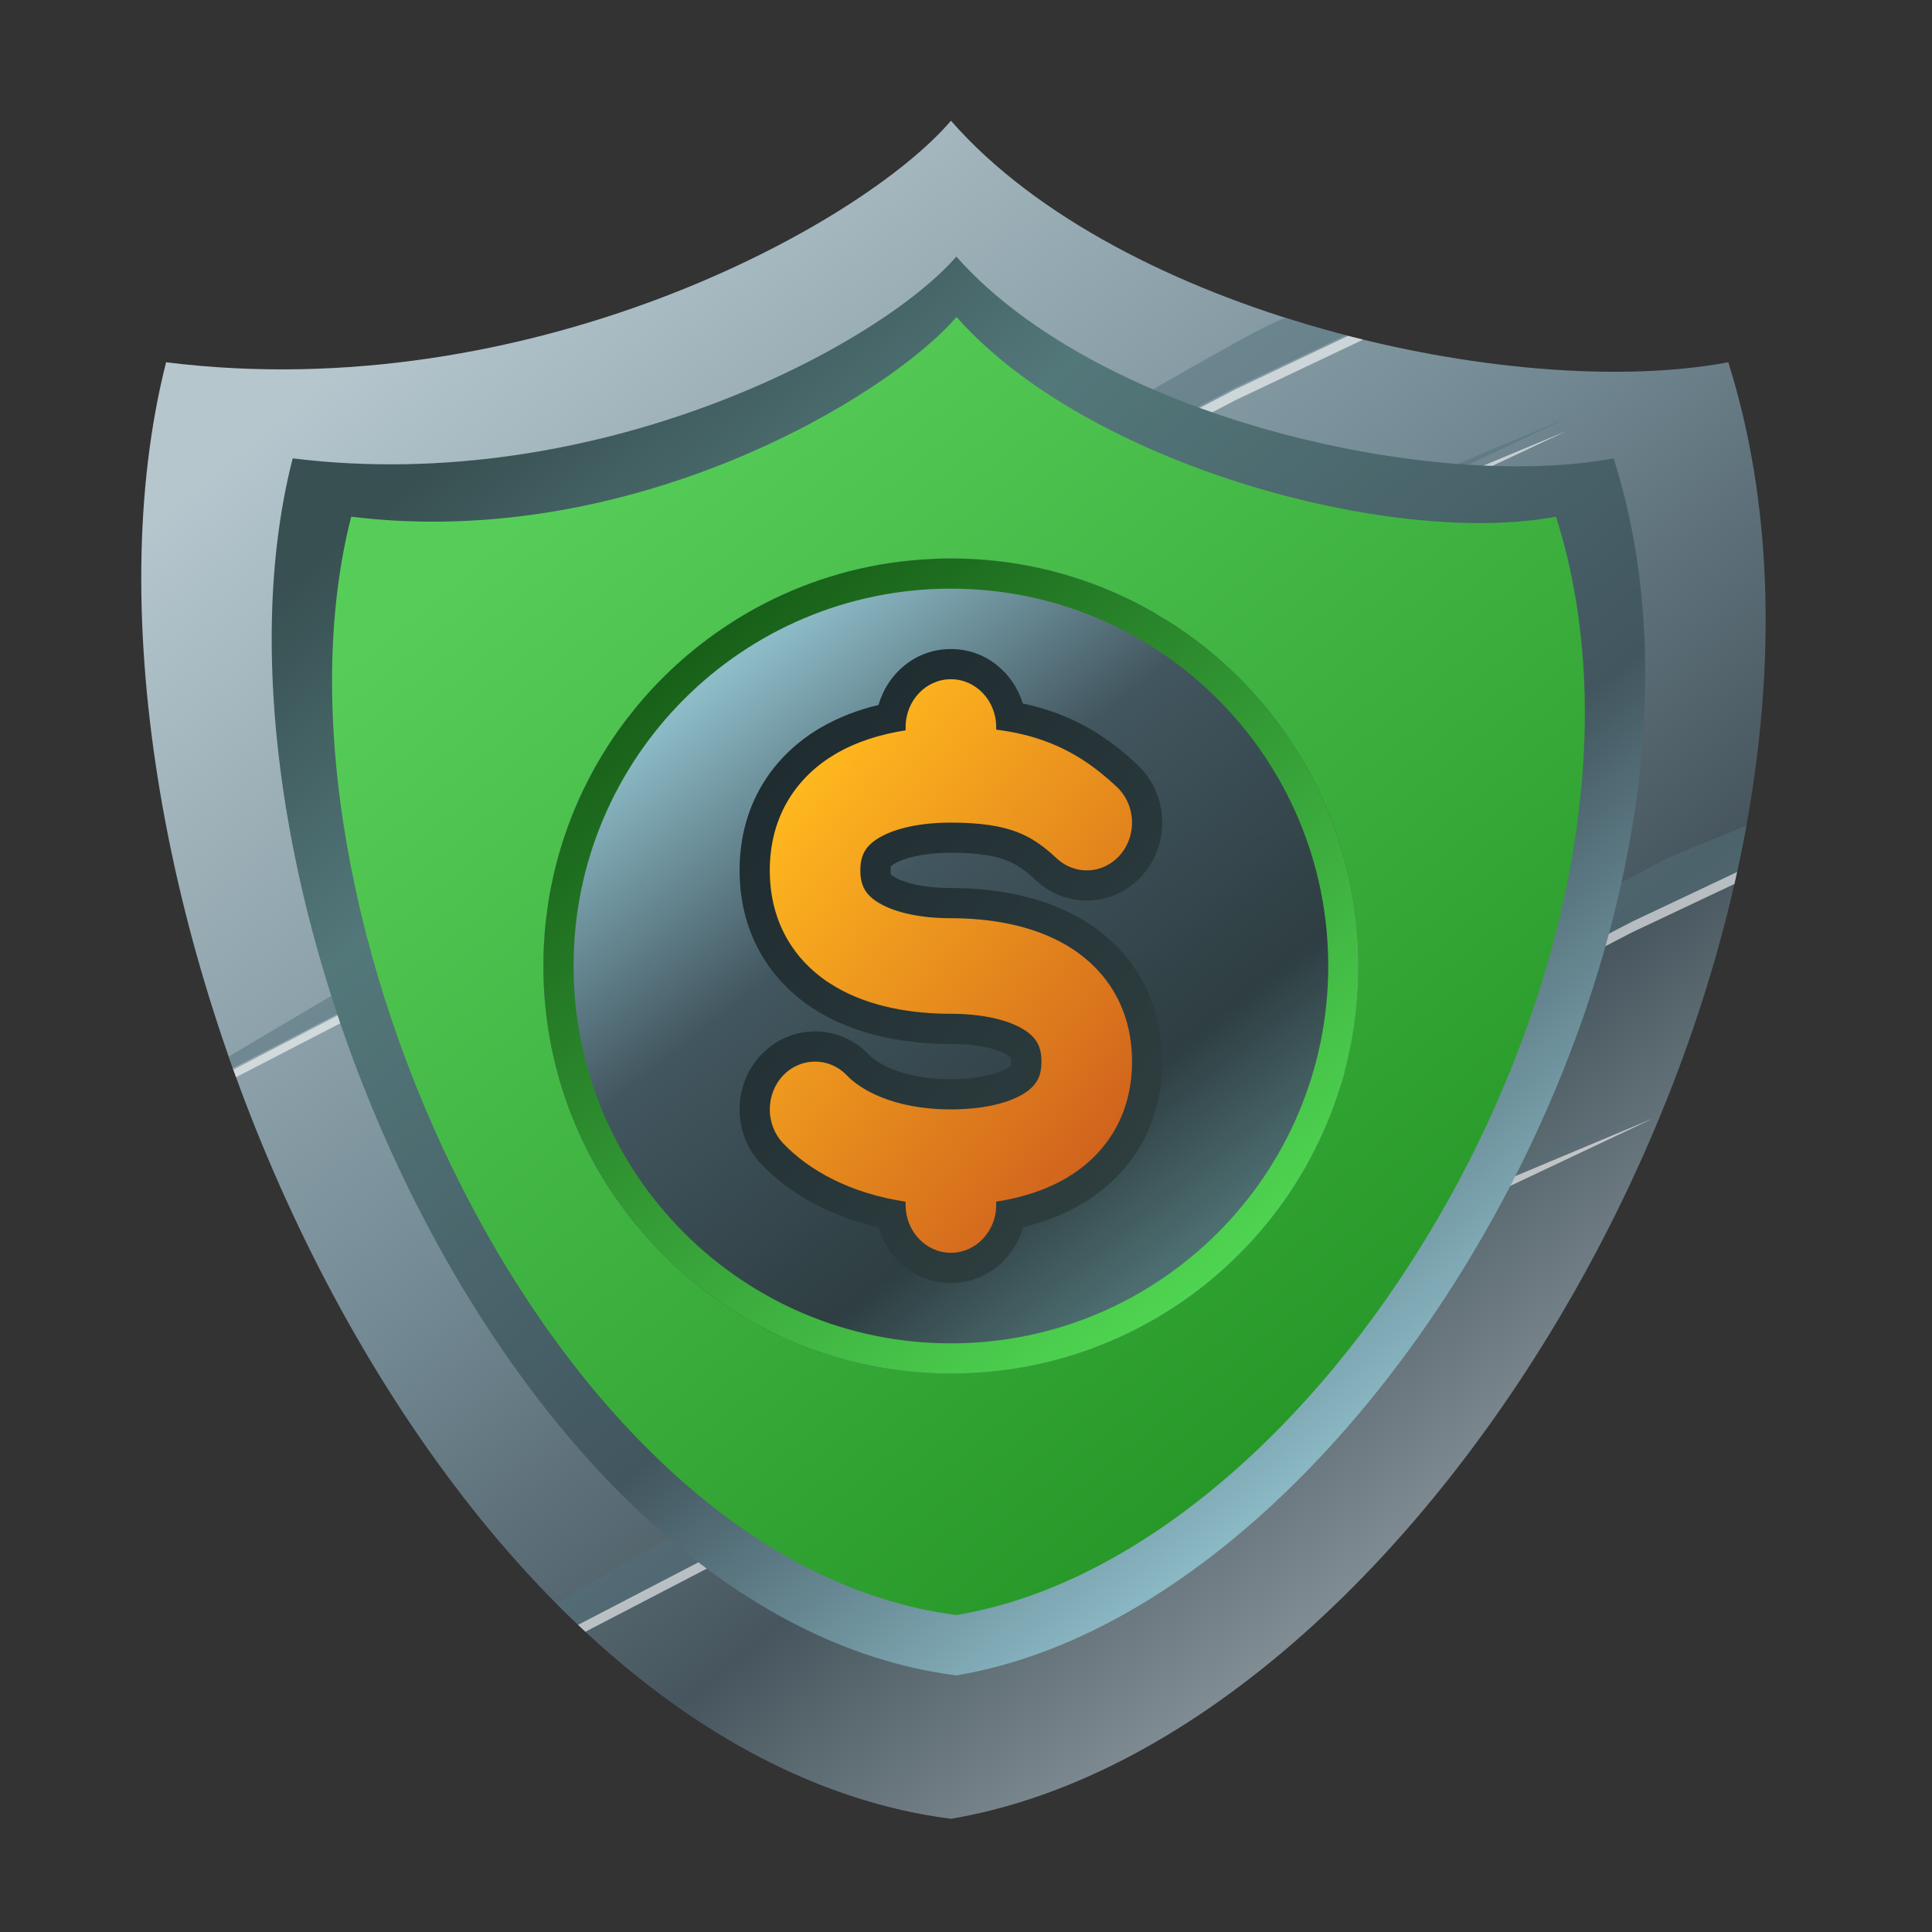
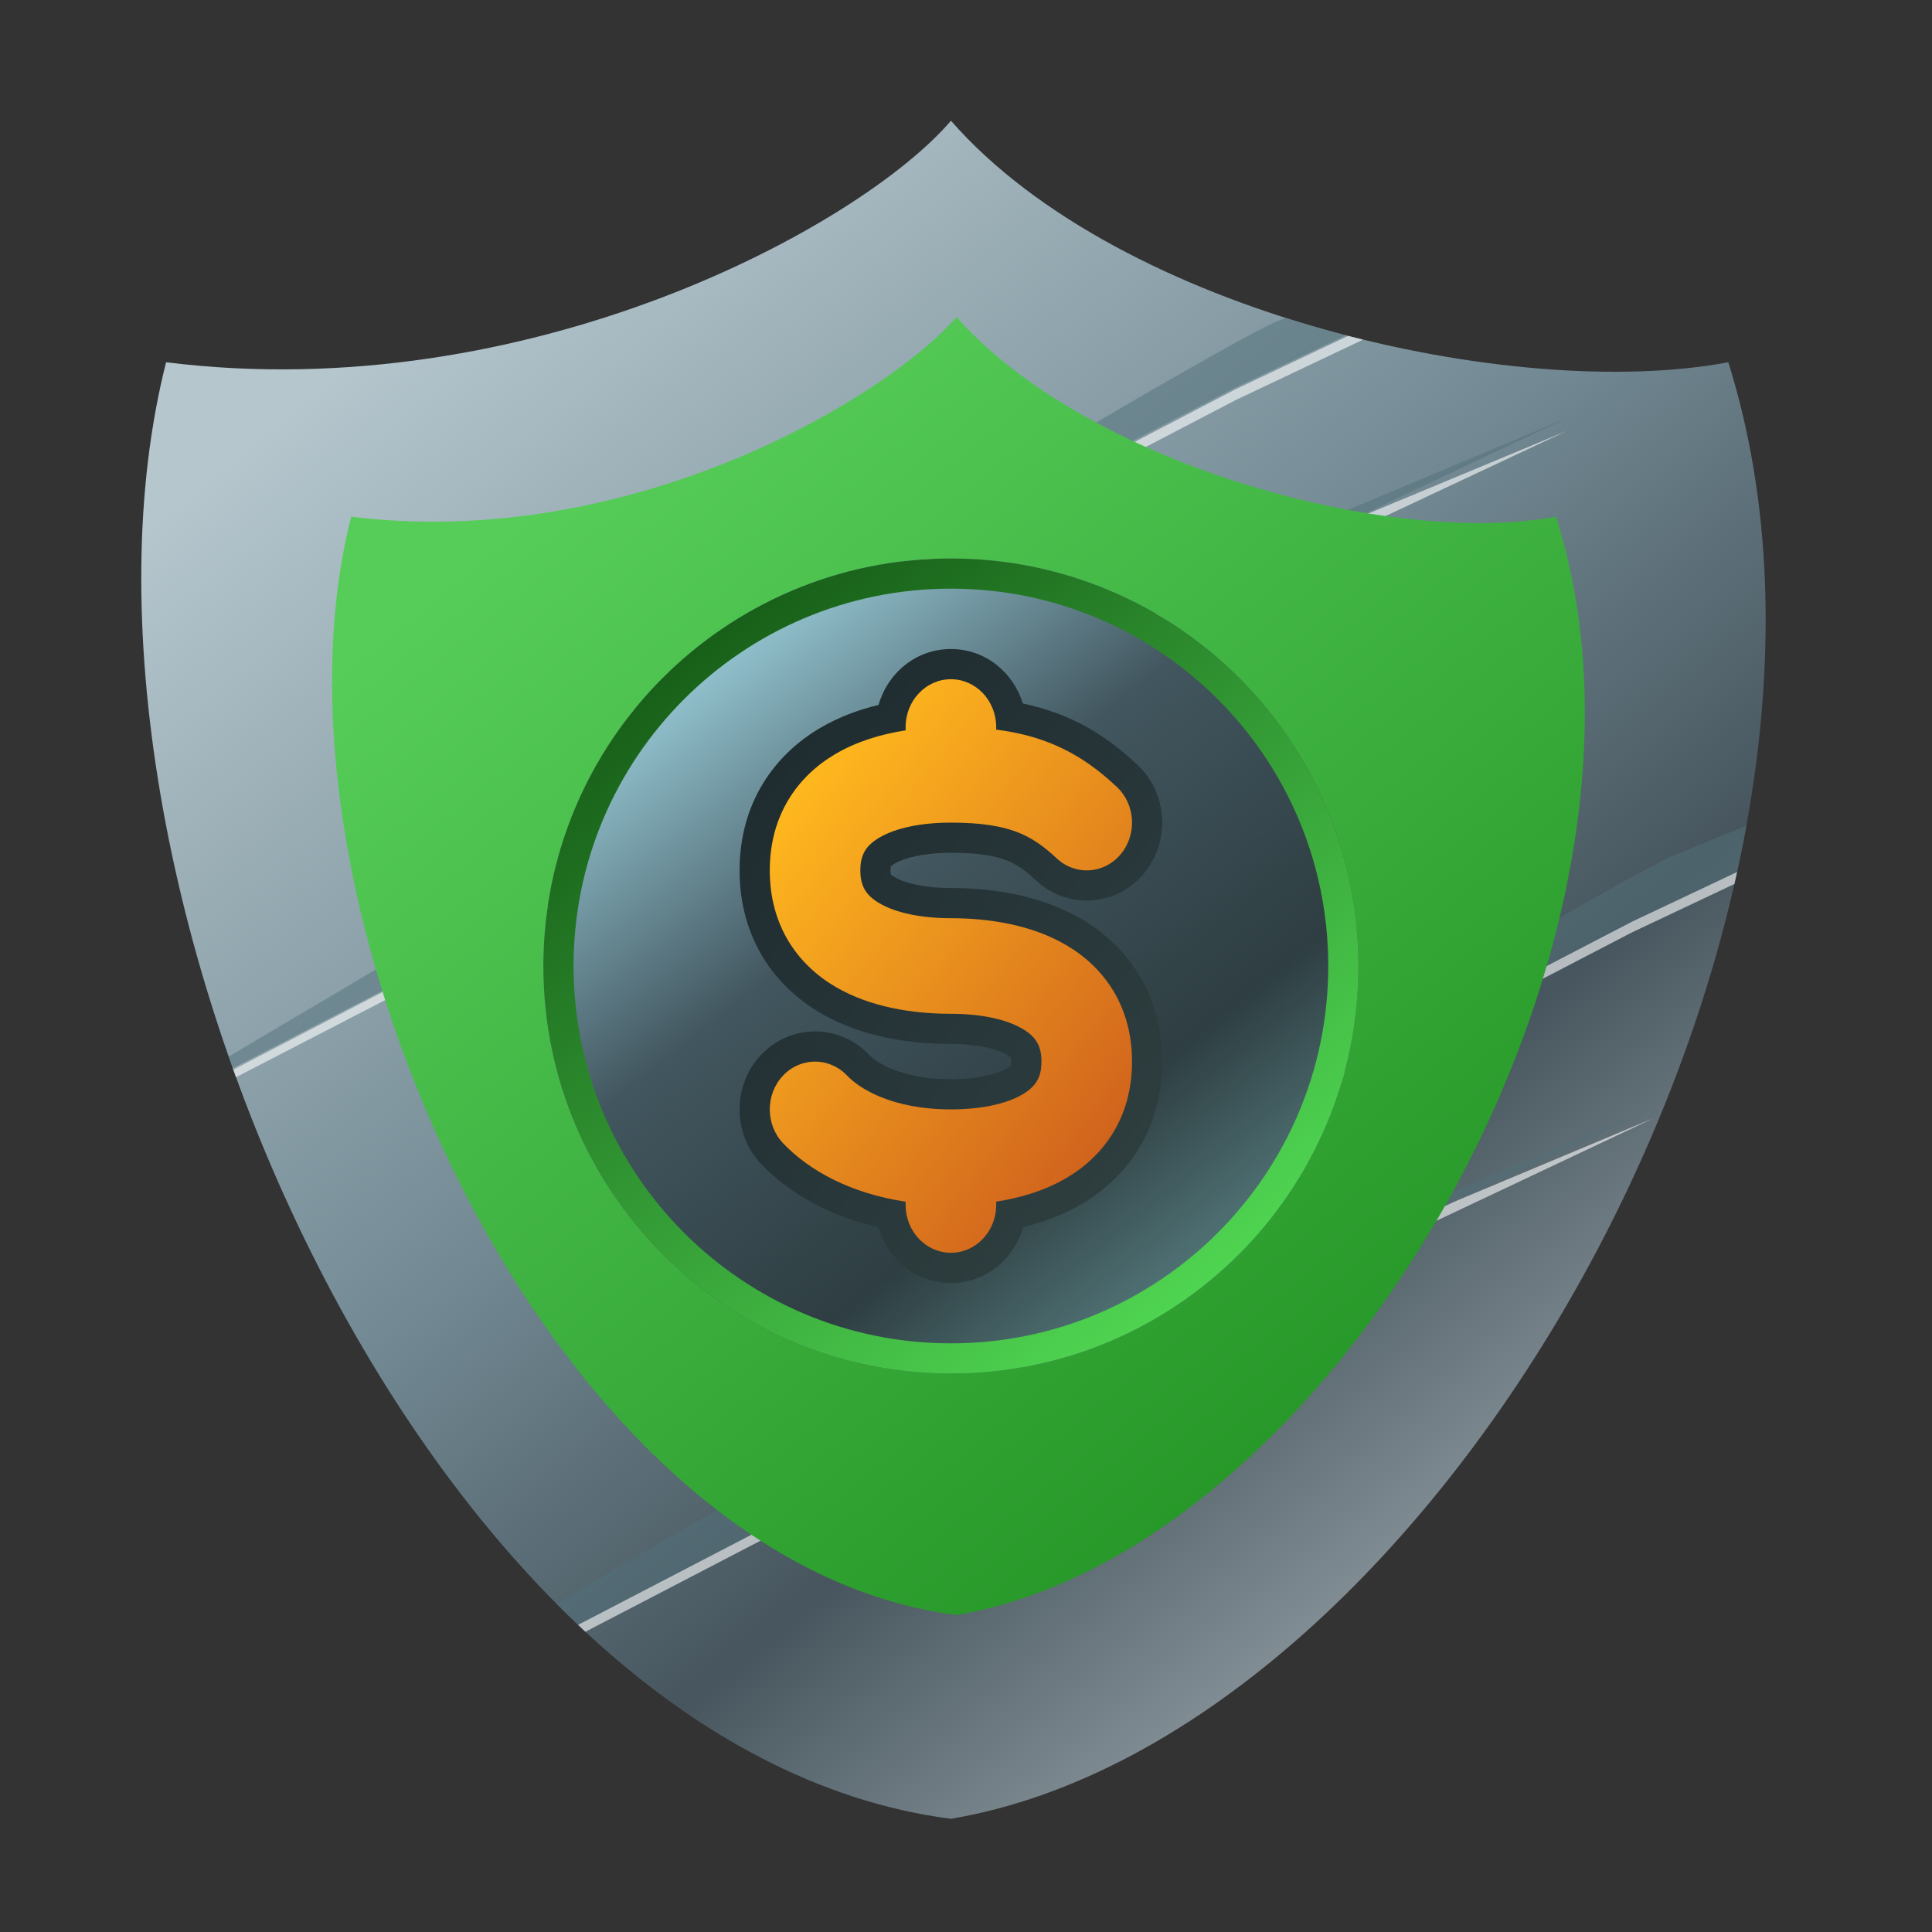
<svg xmlns="http://www.w3.org/2000/svg" fill="none" height="64" viewBox="0 0 64 64" width="64">
  <rect x="0" y="0" width="64" height="64" fill="#333333" stroke="none" />
  <path d="M57.252 12C63.002 30.25 47.752 57.5 31.502 60.25C14.002 58 1.252 28.75 5.502 12C17.502 13.5 28.502 7.5 31.502 4C37.102 10.4 50.169 13.333 57.252 12Z" fill="url(#paint0_linear_1770_3212)" />
  <path clip-rule="evenodd" d="M18.031 25.206C18.666 24.863 20.805 23.598 23.571 21.954L40.933 12.893L44.658 11.126C44.824 11.168 44.99 11.21 45.155 11.251L40.933 13.253L18.031 25.206ZM17.906 25.272C17.938 25.256 17.979 25.235 18.031 25.206L17.906 25.272ZM57.545 28.883L54.052 30.534L36.805 39.501C34.058 41.128 31.933 42.38 31.302 42.72L31.178 42.784C31.209 42.769 31.251 42.747 31.302 42.72L54.052 30.891L57.456 29.282C57.486 29.149 57.516 29.016 57.545 28.883ZM19.391 54.054L25.498 50.879L54.774 37.042C52.898 37.829 50.596 38.793 48.127 39.827L25.498 50.522L19.147 53.824C19.228 53.901 19.31 53.978 19.391 54.054ZM7.819 35.683L22.714 27.985L51.906 14.272C50.035 15.051 47.74 16.007 45.277 17.032L22.714 27.631L7.711 35.385C7.747 35.484 7.782 35.583 7.819 35.683Z" fill="white" fill-opacity="0.6" fill-rule="evenodd" />
  <path clip-rule="evenodd" d="M18.049 24.729C18.081 24.714 18.122 24.692 18.174 24.665L18.049 24.729ZM7.732 35.434C7.68 35.289 7.629 35.144 7.578 34.999C7.58 34.998 7.582 34.997 7.584 34.995C14.226 31.06 22.837 25.957 24.034 25.485C25.571 24.879 43.267 17.471 51.922 13.843L22.646 27.679L7.732 35.434ZM18.428 53.117C22.6 50.667 26.152 48.618 26.89 48.327C28.426 47.721 46.122 40.314 54.778 36.686L25.502 50.522L19.151 53.824C18.907 53.593 18.667 53.358 18.428 53.117ZM57.856 27.347C57.763 27.859 57.66 28.371 57.548 28.883L54.055 30.534L31.306 42.363C32.096 41.938 35.228 40.082 38.993 37.851L38.993 37.85C45.635 33.915 54.245 28.812 55.443 28.34C55.732 28.226 56.592 27.871 57.856 27.347ZM44.584 11.106L40.923 12.836L18.174 24.665C18.964 24.24 22.096 22.384 25.861 20.152C32.503 16.217 41.113 11.114 42.311 10.642C42.376 10.616 42.469 10.578 42.589 10.53C43.25 10.74 43.916 10.932 44.584 11.106ZM31.306 42.363L31.182 42.428C31.213 42.412 31.254 42.391 31.306 42.363Z" fill="#52717A" fill-opacity="0.5" fill-rule="evenodd" />
-   <path d="M53.453 15.184C58.315 30.433 45.42 53.202 31.68 55.5C16.883 53.62 6.102 29.18 9.696 15.184C19.842 16.438 29.143 11.424 31.68 8.5C36.415 13.848 47.464 16.299 53.453 15.184Z" fill="url(#paint1_linear_1770_3212)" />
  <path clip-rule="evenodd" d="M18.033 25.207C18.669 24.864 20.808 23.598 23.573 21.954L36.76 15.072C36.882 15.129 37.005 15.185 37.129 15.24L18.033 25.207ZM17.908 25.272C17.94 25.256 17.982 25.235 18.033 25.207L17.908 25.272ZM44.634 17.335L22.716 27.631L13.562 32.362C13.593 32.463 13.624 32.565 13.656 32.667L22.716 27.985L45.23 17.409C45.033 17.387 44.834 17.362 44.634 17.335ZM49.998 32.643L36.808 39.501C34.06 41.128 31.936 42.38 31.305 42.72L31.18 42.784C31.212 42.769 31.253 42.747 31.305 42.72L49.858 33.073C49.906 32.93 49.953 32.786 49.998 32.643ZM46.315 40.685L25.874 50.345C25.984 50.413 26.094 50.48 26.205 50.546L46.001 41.19C46.107 41.023 46.212 40.854 46.315 40.685Z" fill="white" fill-opacity="0.6" fill-rule="evenodd" />
  <path clip-rule="evenodd" d="M18.047 24.729C18.078 24.714 18.12 24.692 18.171 24.665L18.047 24.729ZM13.571 32.396C13.49 32.128 13.411 31.859 13.336 31.59C18.413 28.595 23.165 25.826 24.032 25.485C25.172 25.035 35.217 20.837 43.858 17.22C44.091 17.258 44.322 17.293 44.553 17.325L22.644 27.679L13.571 32.396ZM24.648 49.514C25.779 48.877 26.579 48.449 26.887 48.327C28.026 47.878 38.043 43.692 46.676 40.078C46.557 40.282 46.436 40.484 46.314 40.685L25.872 50.346C25.458 50.087 25.05 49.81 24.648 49.514ZM50.45 31.103C50.312 31.618 50.16 32.132 49.997 32.643L31.303 42.363C32.093 41.938 35.226 40.082 38.991 37.851L38.991 37.851C42.746 35.625 47.132 33.026 50.45 31.103ZM31.303 42.363L31.179 42.428C31.21 42.412 31.252 42.391 31.303 42.363ZM36.685 15.038L18.171 24.665C18.961 24.24 22.094 22.384 25.858 20.152C28.97 18.309 32.514 16.209 35.525 14.448C35.901 14.655 36.288 14.852 36.685 15.038Z" fill="#52717A" fill-opacity="0.5" fill-rule="evenodd" />
  <path clip-rule="evenodd" d="M31.5 45.5C38.956 45.5 45 39.456 45 32C45 24.544 38.956 18.5 31.5 18.5C24.044 18.5 18 24.544 18 32C18 39.456 24.044 45.5 31.5 45.5Z" fill="url(#paint2_linear_1770_3212)" fill-rule="evenodd" />
  <path clip-rule="evenodd" d="M31.686 53.5C44.219 51.398 55.98 31.067 51.545 17.116C46.082 18.135 36.005 15.392 31.686 10.5C29.372 13.176 20.889 18.262 11.634 17.116C8.357 29.92 18.19 51.78 31.686 53.5ZM31.5 45.5C38.956 45.5 45 39.456 45 32C45 24.544 38.956 18.5 31.5 18.5C24.044 18.5 18 24.544 18 32C18 39.456 24.044 45.5 31.5 45.5Z" fill="url(#paint3_linear_1770_3212)" fill-rule="evenodd" />
-   <path clip-rule="evenodd" d="M31.5 45.5C38.956 45.5 45 39.456 45 32C45 24.544 38.956 18.5 31.5 18.5C24.044 18.5 18 24.544 18 32C18 39.456 24.044 45.5 31.5 45.5ZM31.5 44.5C38.404 44.5 44 38.904 44 32C44 25.096 38.404 19.5 31.5 19.5C24.596 19.5 19 25.096 19 32C19 38.904 24.596 44.5 31.5 44.5Z" fill="url(#paint4_linear_1770_3212)" fill-rule="evenodd" />
+   <path clip-rule="evenodd" d="M31.5 45.5C38.956 45.5 45 39.456 45 32C45 24.544 38.956 18.5 31.5 18.5C24.044 18.5 18 24.544 18 32C18 39.456 24.044 45.5 31.5 45.5M31.5 44.5C38.404 44.5 44 38.904 44 32C44 25.096 38.404 19.5 31.5 19.5C24.596 19.5 19 25.096 19 32C19 38.904 24.596 44.5 31.5 44.5Z" fill="url(#paint4_linear_1770_3212)" fill-rule="evenodd" />
  <path clip-rule="evenodd" d="M25.213 38.557C26.114 39.508 27.444 40.275 29.105 40.656C29.408 41.697 30.334 42.5 31.5 42.5C32.669 42.5 33.597 41.694 33.897 40.648C34.554 40.49 35.214 40.247 35.828 39.887C37.349 38.995 38.5 37.403 38.5 35.167C38.5 32.931 37.349 31.338 35.828 30.446C34.457 29.642 32.842 29.417 31.5 29.417C30.592 29.417 29.957 29.246 29.641 29.061C29.558 29.012 29.524 28.981 29.512 28.969C29.508 28.953 29.5 28.913 29.5 28.833C29.5 28.753 29.508 28.713 29.512 28.698C29.524 28.686 29.558 28.655 29.641 28.606C29.957 28.421 30.592 28.25 31.5 28.25C32.444 28.25 32.976 28.362 33.318 28.491C33.635 28.61 33.924 28.792 34.319 29.163C35.361 30.14 36.971 30.033 37.886 28.946C38.775 27.89 38.691 26.286 37.681 25.337C36.951 24.652 36.115 24.043 35.026 23.634C34.657 23.496 34.277 23.387 33.883 23.304C33.568 22.282 32.651 21.5 31.5 21.5C30.331 21.5 29.403 22.306 29.103 23.352C28.446 23.51 27.786 23.753 27.172 24.113C25.651 25.005 24.5 26.597 24.5 28.833C24.5 31.069 25.651 32.662 27.172 33.554C28.543 34.358 30.158 34.583 31.5 34.583C32.408 34.583 33.043 34.754 33.359 34.939C33.442 34.988 33.476 35.019 33.487 35.031C33.492 35.047 33.5 35.087 33.5 35.167C33.5 35.247 33.492 35.287 33.487 35.302C33.476 35.314 33.442 35.345 33.359 35.394C33.043 35.579 32.408 35.75 31.5 35.75C29.803 35.75 28.989 35.156 28.787 34.943C27.806 33.908 26.194 33.908 25.213 34.943C24.262 35.947 24.262 37.553 25.213 38.557ZM29.508 28.963C29.508 28.963 29.509 28.964 29.51 28.966C29.508 28.964 29.508 28.963 29.508 28.963ZM29.515 28.975C29.515 28.974 29.514 28.973 29.514 28.972C29.515 28.975 29.515 28.977 29.515 28.977C29.515 28.977 29.515 28.976 29.515 28.975ZM29.515 28.69C29.515 28.69 29.515 28.692 29.514 28.694C29.515 28.691 29.515 28.69 29.515 28.69ZM29.508 28.703C29.508 28.703 29.509 28.703 29.51 28.701C29.509 28.702 29.509 28.702 29.508 28.703C29.508 28.703 29.508 28.703 29.508 28.703ZM33.492 35.037C33.492 35.037 33.491 35.036 33.49 35.034C33.492 35.036 33.492 35.037 33.492 35.037ZM33.485 35.023C33.484 35.023 33.485 35.025 33.486 35.028C33.486 35.026 33.485 35.025 33.485 35.024C33.485 35.024 33.485 35.023 33.485 35.023ZM33.485 35.31C33.484 35.31 33.485 35.308 33.486 35.306C33.485 35.309 33.485 35.31 33.485 35.31ZM33.49 35.299C33.491 35.297 33.492 35.297 33.492 35.297C33.492 35.297 33.492 35.297 33.49 35.299Z" fill="url(#paint5_linear_1770_3212)" fill-rule="evenodd" />
  <path d="M31.5 22.5C32.328 22.5 33 23.209 33 24.083V24.17C33.605 24.246 34.157 24.377 34.674 24.571C35.606 24.921 36.332 25.443 36.996 26.067C37.616 26.648 37.672 27.648 37.121 28.302C36.571 28.956 35.623 29.014 35.003 28.433C34.543 28.001 34.144 27.732 33.669 27.554C33.179 27.37 32.519 27.25 31.5 27.25C30.501 27.25 29.665 27.432 29.135 27.744C28.694 28.002 28.5 28.304 28.5 28.833C28.5 29.363 28.694 29.665 29.135 29.923C29.665 30.234 30.501 30.417 31.5 30.417C32.751 30.417 34.165 30.63 35.322 31.309C36.569 32.04 37.5 33.321 37.5 35.167C37.5 37.012 36.569 38.293 35.322 39.025C34.612 39.441 33.806 39.682 33 39.806V39.917C33 40.791 32.328 41.5 31.5 41.5C30.672 41.5 30 40.791 30 39.917V39.808C28.179 39.534 26.798 38.776 25.939 37.87C25.354 37.251 25.354 36.249 25.939 35.63C26.525 35.012 27.475 35.012 28.061 35.63C28.48 36.073 29.571 36.75 31.5 36.75C32.499 36.75 33.335 36.568 33.865 36.257C34.306 35.998 34.5 35.696 34.5 35.167C34.5 34.637 34.306 34.335 33.865 34.077C33.335 33.766 32.499 33.583 31.5 33.583C30.249 33.583 28.835 33.37 27.678 32.691C26.431 31.96 25.5 30.679 25.5 28.833C25.5 26.988 26.431 25.707 27.678 24.975C28.387 24.559 29.194 24.318 30 24.194V24.083C30 23.209 30.672 22.5 31.5 22.5Z" fill="url(#paint6_linear_1770_3212)" />
  <defs>
    <linearGradient gradientUnits="userSpaceOnUse" id="paint0_linear_1770_3212" x1="10.502" x2="46.391" y1="12.75" y2="56.159">
      <stop stop-color="#B5C6CD" />
      <stop offset="0.445" stop-color="#748B95" />
      <stop offset="0.735" stop-color="#47565E" />
      <stop offset="1" stop-color="#939EA4" />
    </linearGradient>
    <linearGradient gradientUnits="userSpaceOnUse" id="paint1_linear_1770_3212" x1="13.923" x2="43.841" y1="15.811" y2="52.432">
      <stop stop-color="#385052" />
      <stop offset="0.225" stop-color="#53787A" />
      <stop offset="0.635" stop-color="#42565F" />
      <stop offset="1" stop-color="#9ACEDA" />
    </linearGradient>
    <linearGradient gradientUnits="userSpaceOnUse" id="paint2_linear_1770_3212" x1="20.922" x2="37.989" y1="22.7" y2="44.28">
      <stop stop-color="#9ACEDA" />
      <stop offset="0.38" stop-color="#42565F" />
      <stop offset="0.75" stop-color="#2E3E42" />
      <stop offset="1" stop-color="#557A7C" />
    </linearGradient>
    <linearGradient gradientUnits="userSpaceOnUse" id="paint3_linear_1770_3212" x1="16.274" x2="42.397" y1="17.878" y2="49.7">
      <stop stop-color="#57CD59" />
      <stop offset="1" stop-color="#259627" />
    </linearGradient>
    <linearGradient gradientUnits="userSpaceOnUse" id="paint4_linear_1770_3212" x1="20.922" x2="37.989" y1="22.7" y2="44.28">
      <stop stop-color="#175E18" />
      <stop offset="1" stop-color="#4FD551" />
    </linearGradient>
    <linearGradient gradientUnits="userSpaceOnUse" id="paint5_linear_1770_3212" x1="26.015" x2="39.46" y1="24.767" y2="36.1">
      <stop stop-color="#1F2C30" />
      <stop offset="1" stop-color="#2E3E3F" />
    </linearGradient>
    <linearGradient gradientUnits="userSpaceOnUse" id="paint6_linear_1770_3212" x1="26.798" x2="38.835" y1="25.456" y2="35.068">
      <stop stop-color="#FFB81E" />
      <stop offset="1" stop-color="#D1641D" />
    </linearGradient>
  </defs>
</svg>